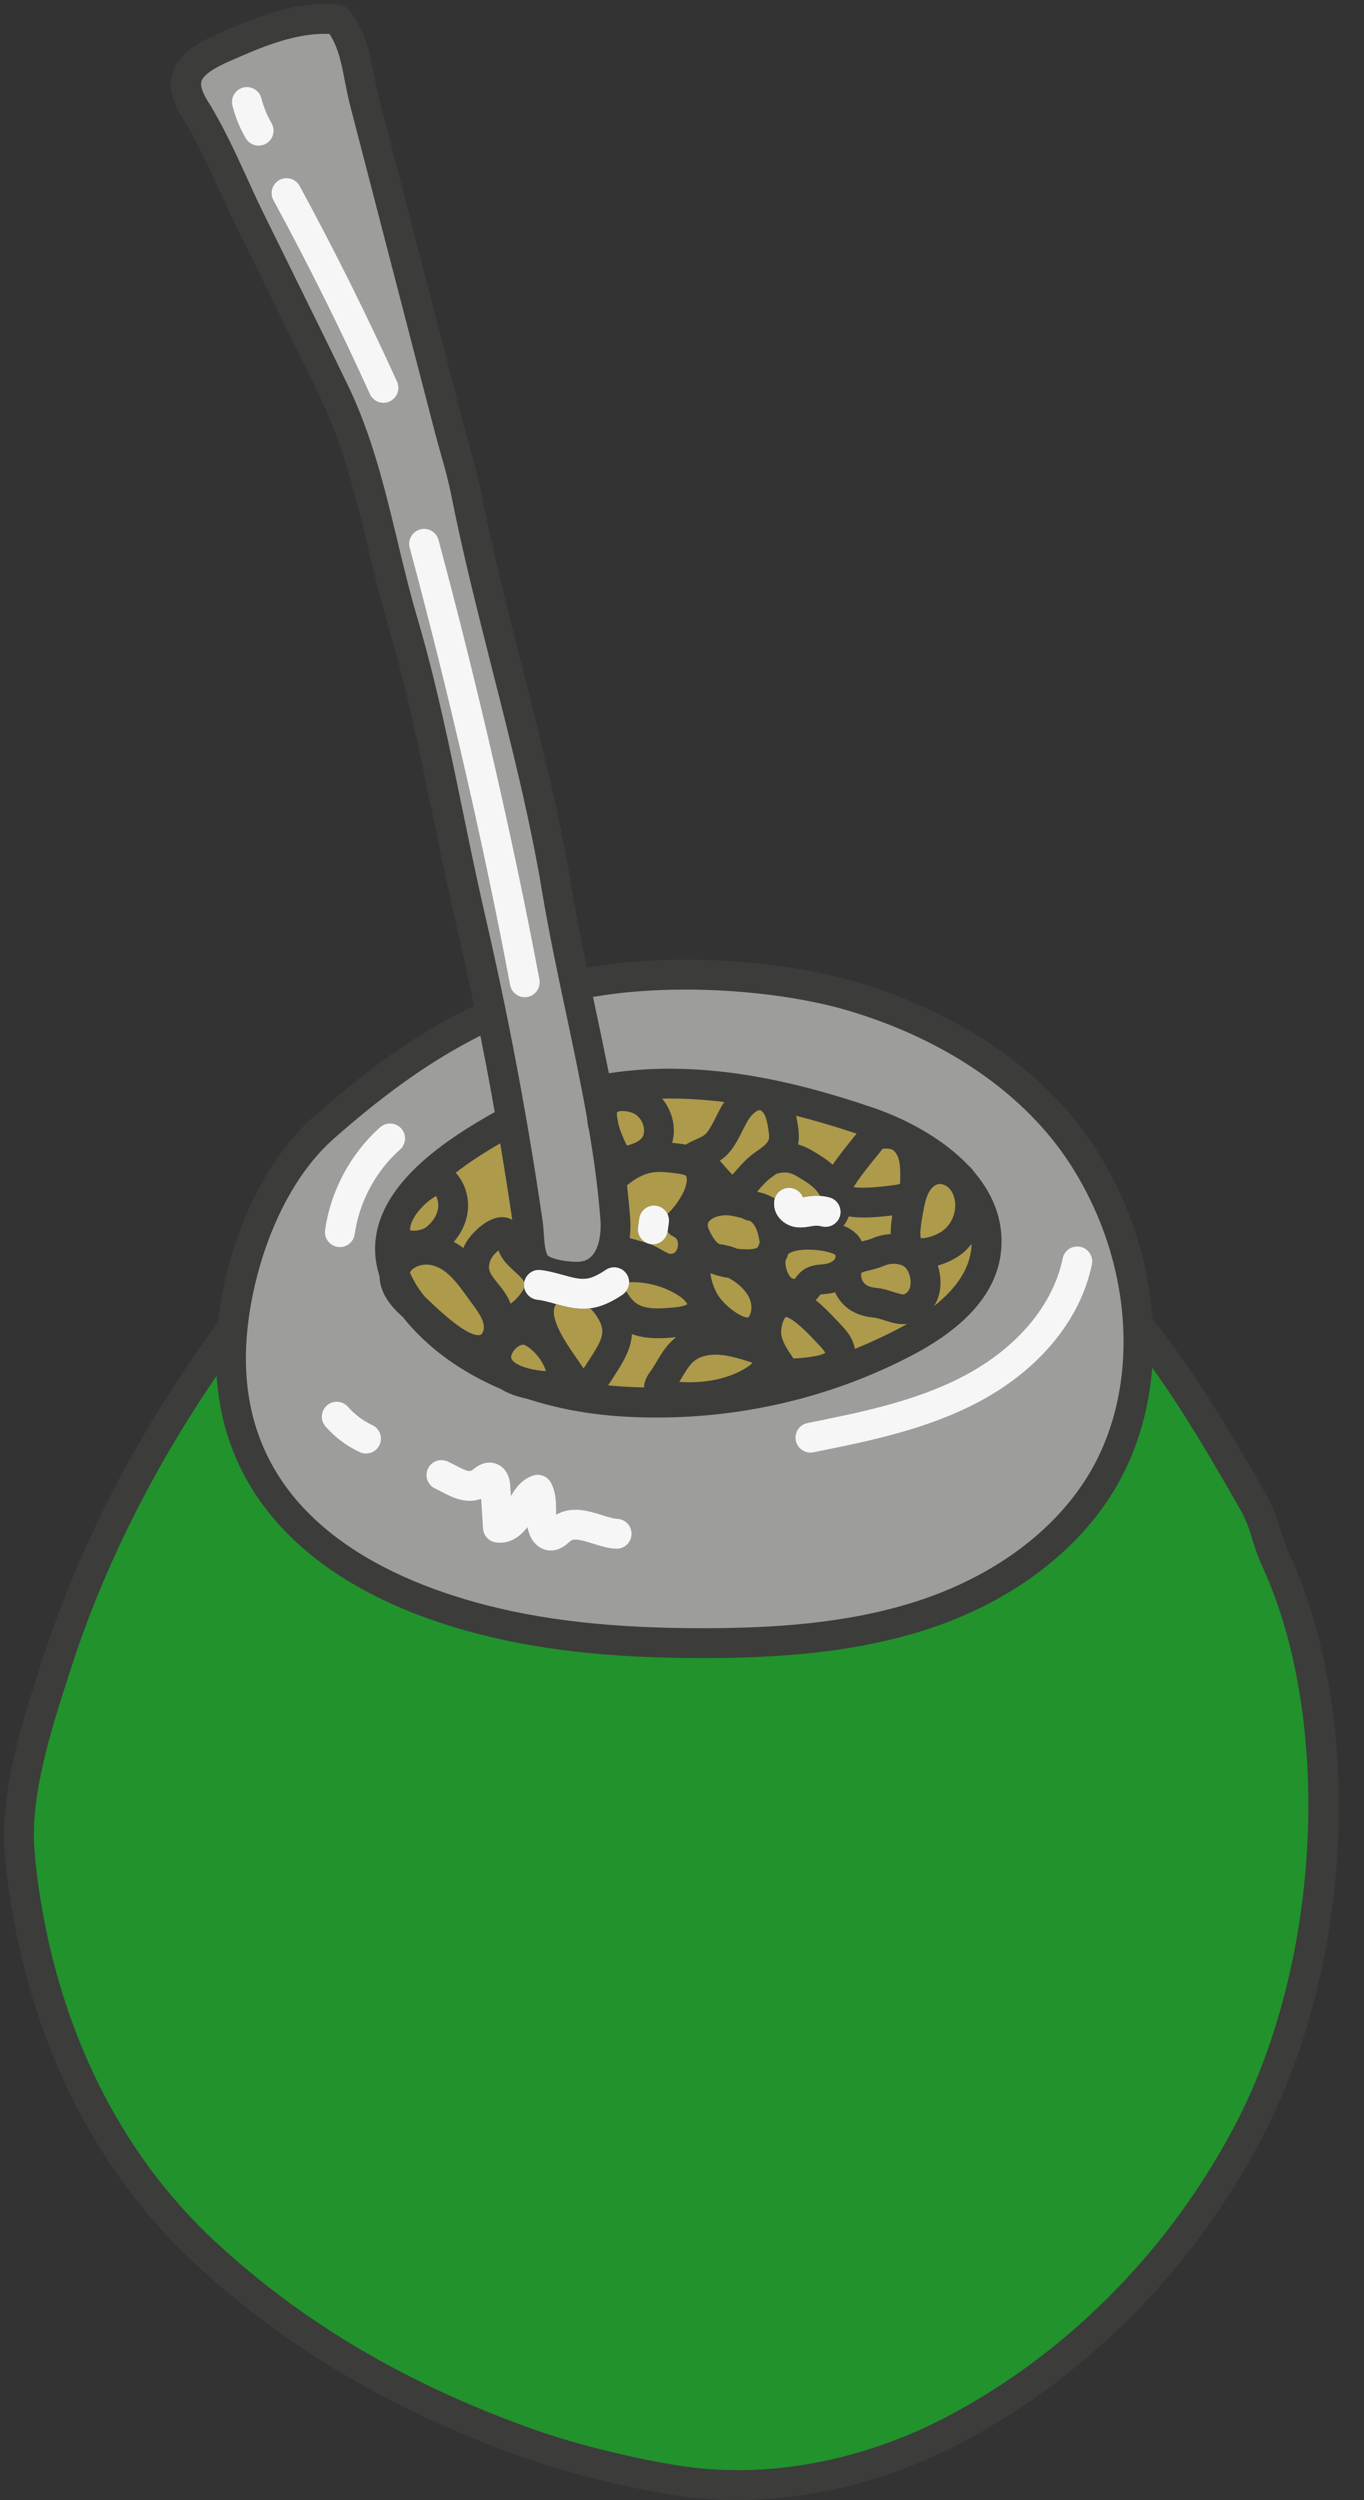
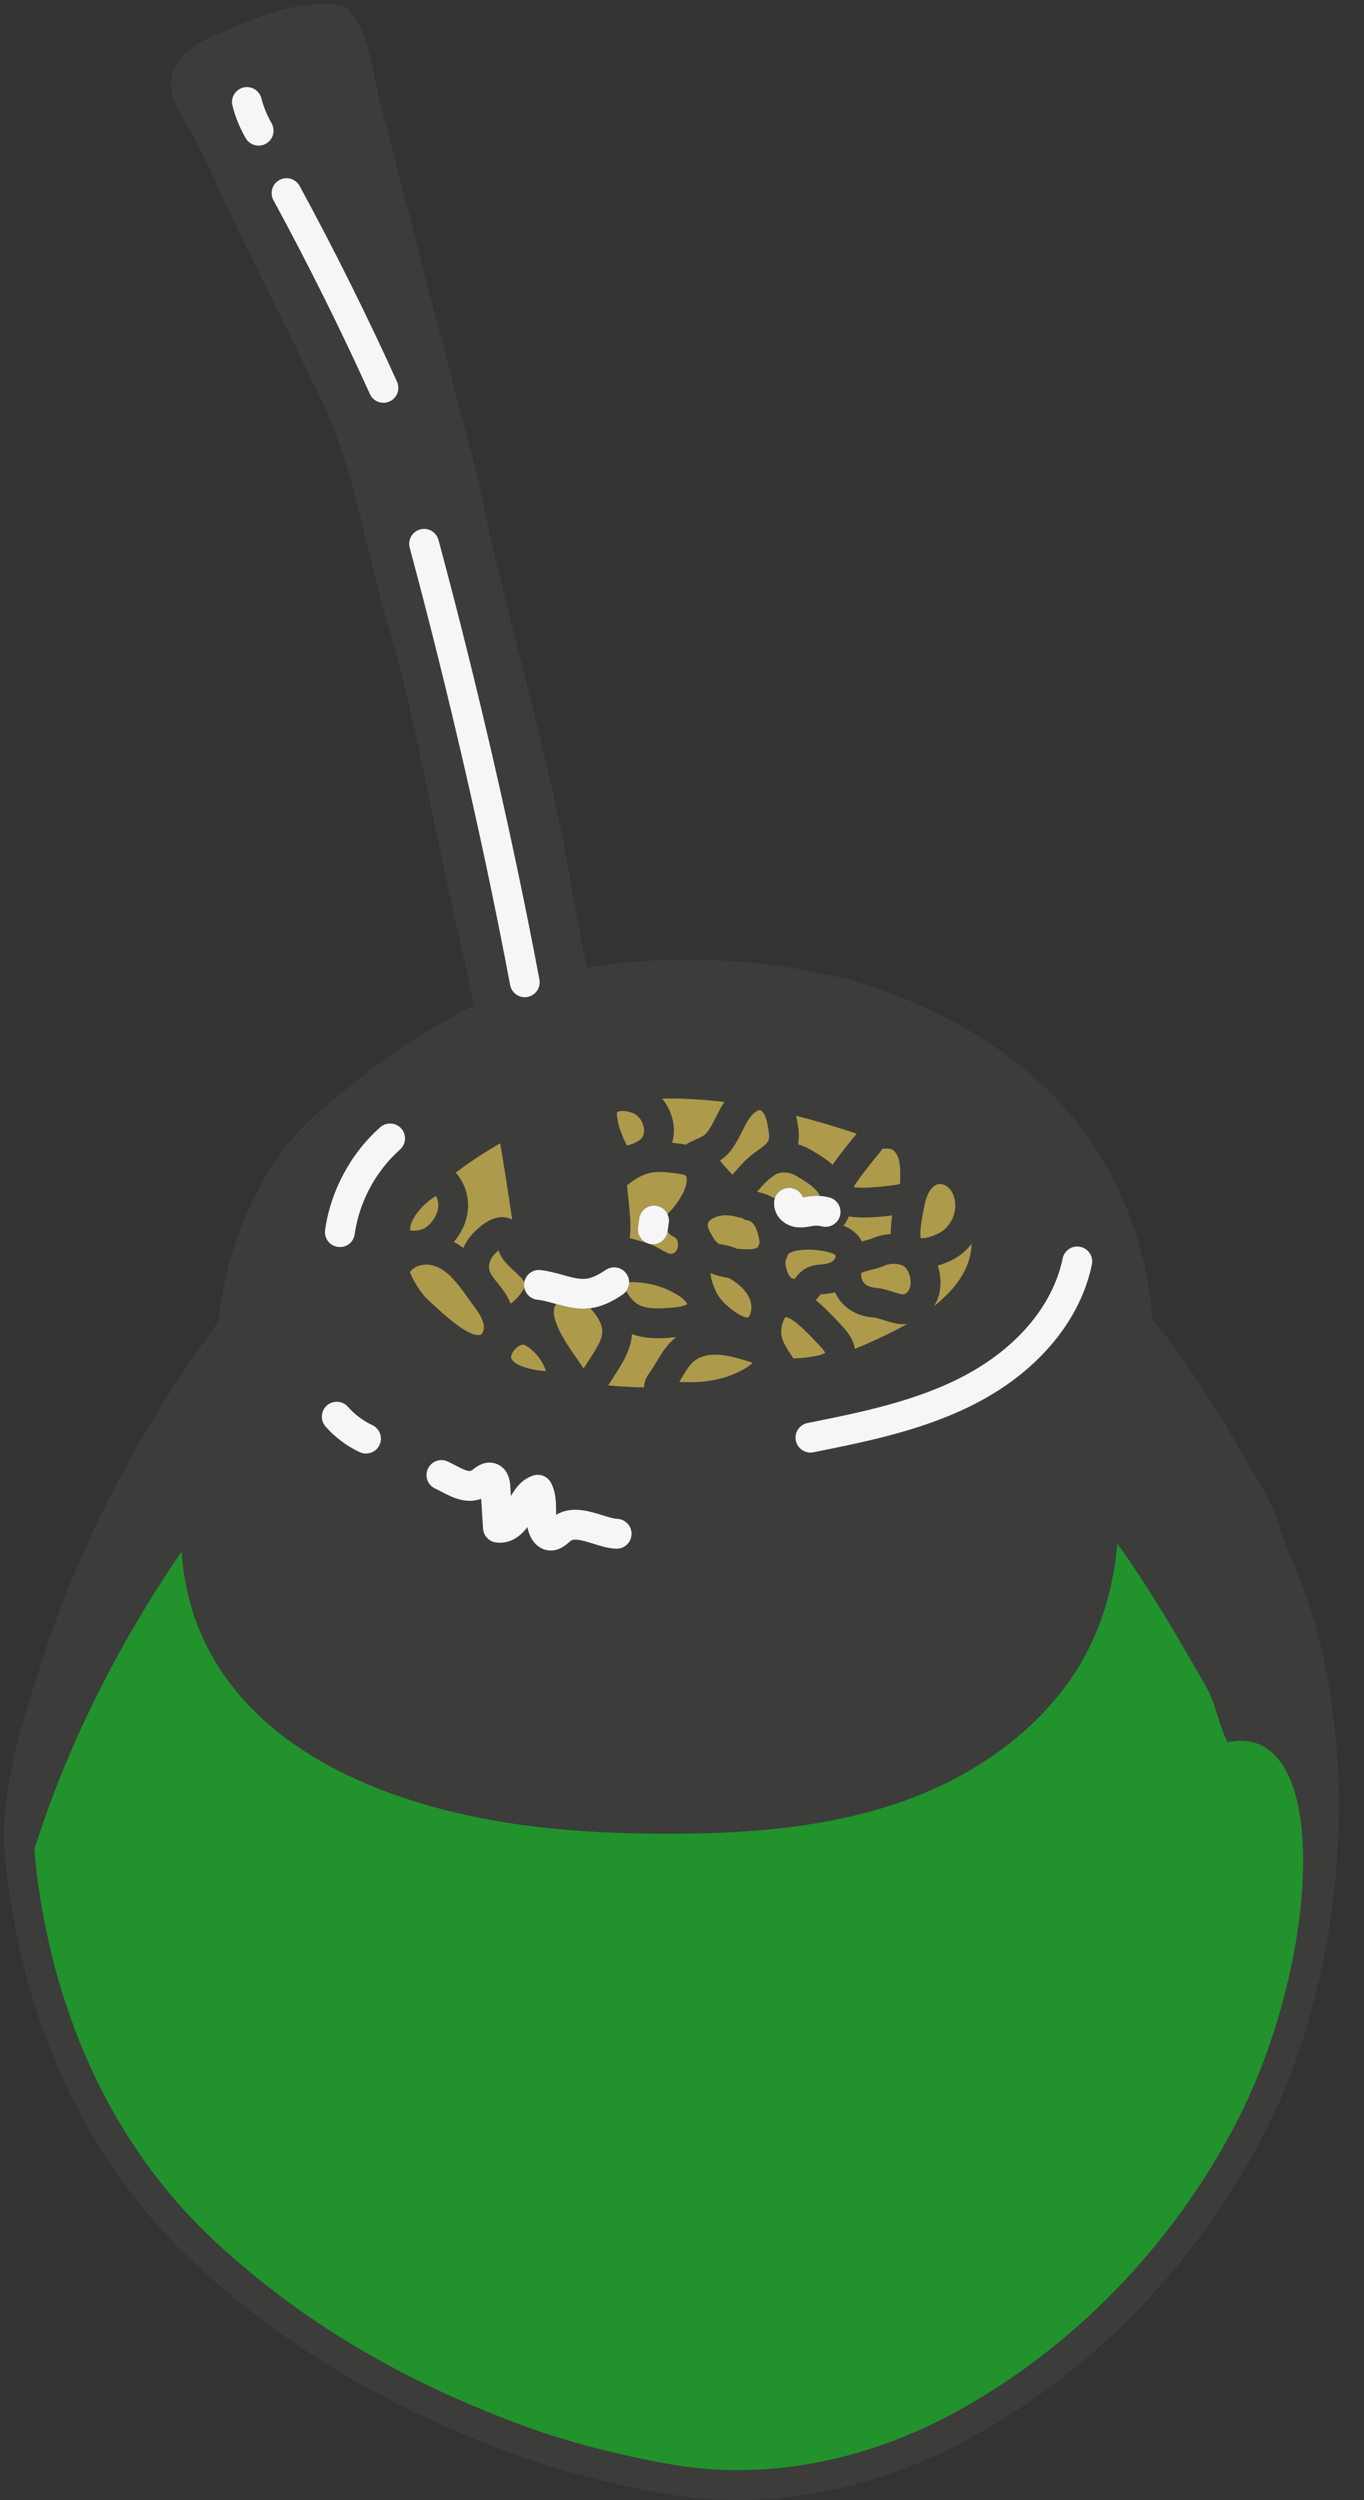
<svg xmlns="http://www.w3.org/2000/svg" fill="#000000" height="500.8" preserveAspectRatio="xMidYMid meet" version="1" viewBox="-0.8 -0.8 273.3 500.8" width="273.3" zoomAndPan="magnify">
  <rect x="-0.8" y="-0.8" width="273.3" height="500.8" fill="#333333" stroke="none" />
  <g id="change1_1">
    <path d="M252.29,427.04c-13.47,26.04-34.71,47.77-59.8,61.16c-14.53,7.76-30.29,11.8-45.5,11.8 c-4.53,0-9-0.36-13.39-1.08c-10.05-1.66-21.04-4.43-29.41-7.4c-26.11-9.28-47.63-21.95-65.79-38.75 C18.42,434.3,5.51,408.61,1.07,378.49c-0.42-2.83-0.74-5.66-0.95-8.43c-0.93-12.15,3.63-26.2,7.28-37.49l0.42-1.3 c0.49-1.52,1.01-3.05,1.54-4.57c0,0,0,0,0,0c0.19-0.54,0.39-1.07,0.58-1.61c0,0,0,0,0,0c0.9-2.5,1.84-4.99,2.84-7.48 c0.29-0.72,0.59-1.45,0.89-2.17c0,0,0,0,0,0c0.32-0.78,0.65-1.55,0.98-2.33c0,0,0,0,0,0c0.19-0.44,0.38-0.88,0.57-1.31 c0.74-1.71,1.51-3.42,2.3-5.12c0.08-0.17,0.16-0.34,0.24-0.52c0,0,0,0,0,0c0.29-0.62,0.58-1.24,0.88-1.85c0,0,0,0,0,0 c0.43-0.91,0.87-1.82,1.32-2.72c0,0,0,0,0,0c0.24-0.49,0.49-0.98,0.74-1.47c0,0,0,0,0,0c0.32-0.64,0.65-1.27,0.97-1.91 c0.31-0.6,0.61-1.19,0.92-1.79c0,0,0-0.01,0-0.01c0,0,0,0,0-0.01c0.84-1.59,1.69-3.17,2.57-4.75c0.18-0.32,0.36-0.64,0.53-0.95 c0.71-1.27,1.44-2.54,2.17-3.8c0.24-0.41,0.48-0.82,0.72-1.22c0.72-1.22,1.45-2.43,2.19-3.64c0.23-0.38,0.46-0.76,0.7-1.14 c1-1.61,2.02-3.22,3.07-4.82c0,0,0,0,0,0c0.56-0.85,1.13-1.7,1.7-2.55c0.35-0.52,0.7-1.05,1.05-1.57c0.87-1.28,1.75-2.55,2.64-3.81 c0,0,0,0,0,0c0.97-1.37,1.95-2.73,2.95-4.08c0,0,0,0,0,0c0.01-0.06,0.02-0.13,0.02-0.19c0,0,0-0.01,0-0.01 c0.1-0.89,0.22-1.79,0.36-2.7c0,0,0,0,0,0c0.05-0.34,0.11-0.68,0.17-1.01c0,0,0,0,0,0c0.31-1.86,0.69-3.74,1.15-5.63 c0.05-0.19,0.09-0.38,0.14-0.57c0,0,0,0,0,0c0.49-1.95,1.05-3.9,1.7-5.85c0.03-0.08,0.05-0.16,0.08-0.24c0,0,0,0,0,0 c0.68-2.01,1.44-4.01,2.29-5.96c0,0,0,0,0,0c0.01-0.02,0.02-0.04,0.03-0.06c1.79-4.09,3.99-8,6.58-11.55 c0.13-0.18,0.27-0.37,0.4-0.55c0,0,0,0,0,0c0.39-0.52,0.79-1.02,1.19-1.52c0,0,0,0,0,0c0.18-0.22,0.36-0.44,0.54-0.67 c0.61-0.73,1.25-1.44,1.9-2.13c0.14-0.15,0.28-0.31,0.42-0.45c0,0,0,0,0,0c0.72-0.74,1.47-1.46,2.24-2.14 c1.08-0.95,2.14-1.87,3.2-2.76c0.06-0.05,0.12-0.1,0.17-0.15c0,0,0,0,0,0c1.82-1.54,3.62-3.01,5.39-4.41 c0.16-0.12,0.31-0.25,0.47-0.37c0,0,0,0,0,0c0.59-0.46,1.18-0.92,1.77-1.37c0.31-0.24,0.62-0.47,0.93-0.71c0,0,0,0,0,0 c1-0.75,1.99-1.47,2.98-2.18c0,0,0,0,0,0c0,0,0.01,0,0.01-0.01c0.54-0.39,1.09-0.77,1.63-1.14c0.43-0.29,0.85-0.58,1.28-0.87 c0,0,0,0,0,0c0.96-0.64,1.91-1.27,2.86-1.87c0,0,0,0,0,0c0,0,0,0,0,0c1.16-0.74,2.32-1.45,3.48-2.13c0,0,0,0,0,0c0,0,0,0,0.01,0 c0.36-0.21,0.72-0.41,1.08-0.62c0.26-0.15,0.51-0.3,0.77-0.44c0,0,0,0,0,0c0.96-0.54,1.93-1.06,2.89-1.56 c0.19-0.1,0.37-0.19,0.56-0.29c0.87-0.45,1.73-0.88,2.6-1.3c-0.58-2.8-1.18-5.6-1.79-8.39c-0.61-2.79-1.24-5.58-1.88-8.35 c-1.61-6.95-3.07-14.07-4.49-20.96c-2.61-12.69-5.31-25.81-9-38.3c-1.51-5.12-2.78-10.38-4-15.47c-2.44-10.16-4.96-20.66-9.53-30.12 c-3.77-7.8-7.67-15.71-11.44-23.36c-1.93-3.9-3.85-7.81-5.77-11.71c-1.11-2.26-2.18-4.61-3.22-6.88c-2.24-4.9-4.57-9.97-7.35-14.42 c-2.1-3.36-2.73-6.29-1.91-8.94c1.2-3.87,5.26-6.11,9.09-7.78C49.8,2.91,58.35-0.83,67.2,0.16c0.81,0.09,1.54,0.5,2.03,1.15 c3.26,4.24,4.11,8.67,4.93,12.96c0.29,1.53,0.6,3.11,1.01,4.71l16.95,65.39c0.38,1.48,0.78,2.89,1.17,4.28 c0.76,2.71,1.55,5.5,2.16,8.57c2.26,11.4,5.28,23.32,8.2,34.85c3.73,14.7,7.58,29.89,10.01,44.56c0.29,1.77,0.61,3.55,0.94,5.33 c0.06,0.35,0.13,0.71,0.2,1.06c0.05,0.25,0.09,0.51,0.14,0.76c0.22,1.15,0.44,2.29,0.67,3.44c0,0,0,0.01,0,0.01 c0.38,1.94,0.78,3.88,1.18,5.81c0,0,0,0,0,0c0,0,0,0,0,0c1.02-0.18,2.05-0.34,3.09-0.49c0.31-0.04,0.63-0.09,0.94-0.13 c0.77-0.1,1.55-0.2,2.33-0.28c0.32-0.04,0.63-0.07,0.95-0.1c1.06-0.11,2.12-0.2,3.19-0.28c0.04,0,0.08,0,0.13-0.01 c1.03-0.07,2.07-0.13,3.11-0.18c0.34-0.02,0.69-0.03,1.03-0.04c0.78-0.03,1.56-0.05,2.34-0.07c0.34-0.01,0.68-0.01,1.02-0.02 c1.07-0.01,2.14-0.02,3.21,0c0.03,0,0.06,0,0.09,0c0,0,0,0,0,0c0.01,0,0.02,0,0.03,0c2.9,0.04,5.78,0.17,8.61,0.38 c0.65,0.05,1.3,0.09,1.94,0.15c0,0,0,0,0,0c0.09,0.01,0.19,0.02,0.28,0.03c0,0,0,0,0,0c0,0,0,0,0.01,0c2.19,0.2,4.35,0.44,6.44,0.73 c0.01,0,0.02,0,0.02,0c0,0,0,0,0,0c0.12,0.02,0.24,0.03,0.36,0.05c0,0,0,0,0,0c0.32,0.04,0.63,0.1,0.94,0.14 c3.01,0.45,5.9,0.98,8.6,1.59c0,0,0,0,0,0c0.86,0.2,1.7,0.4,2.51,0.61c0,0,0,0,0,0c1,0.26,1.98,0.52,2.91,0.8 c21.09,6.27,38.1,18.14,47.9,33.43c0.43,0.67,0.84,1.34,1.25,2.02c0,0,0,0,0,0c0.15,0.25,0.29,0.51,0.44,0.77 c0,0.01,0.01,0.01,0.01,0.02c0.24,0.42,0.49,0.84,0.72,1.26c0,0,0,0,0,0c0.18,0.33,0.36,0.67,0.54,1.01c0,0,0,0,0,0.01 c0.19,0.35,0.38,0.7,0.56,1.05c0,0,0,0,0,0c0.2,0.39,0.39,0.78,0.58,1.17c0,0,0,0,0,0c0.15,0.3,0.3,0.61,0.45,0.91c0,0,0,0,0,0 c0.11,0.22,0.2,0.45,0.31,0.67c0.26,0.57,0.52,1.14,0.76,1.71c0.16,0.38,0.32,0.76,0.48,1.14c0,0,0,0,0,0 c0.18,0.44,0.36,0.89,0.53,1.34c0.11,0.3,0.23,0.59,0.34,0.89c0,0,0,0,0,0c0.07,0.2,0.15,0.4,0.22,0.6c0,0,0,0,0,0 c0.2,0.54,0.38,1.09,0.57,1.63c0,0,0,0,0,0c0.06,0.17,0.12,0.34,0.17,0.51c0,0,0,0,0,0c0.19,0.58,0.37,1.15,0.54,1.73c0,0,0,0,0,0 c0.15,0.51,0.3,1.02,0.44,1.54c0.06,0.23,0.13,0.47,0.2,0.7c0,0,0,0,0,0c0.98,3.7,1.66,7.44,2.04,11.17c0,0,0,0,0,0 c0.07,0.73,0.13,1.45,0.18,2.18l0,0c1.1,1.37,2.18,2.75,3.23,4.15c0,0,0,0,0,0c0,0,0,0,0,0c0,0,0,0,0,0 c1.05,1.4,2.07,2.82,3.07,4.25c0.67,0.96,1.32,1.93,1.97,2.9c0.32,0.48,0.65,0.95,0.97,1.43c0.85,1.29,1.68,2.59,2.51,3.89 c0.1,0.16,0.21,0.33,0.32,0.49c0.95,1.52,1.89,3.04,2.81,4.57c0,0,0,0,0,0c0.86,1.43,1.72,2.86,2.56,4.29c0,0,0,0,0,0 c0.46,0.79,0.92,1.57,1.37,2.36c0.42,0.73,0.85,1.45,1.27,2.18c0,0,0,0,0,0c0.87,1.51,1.74,3.01,2.6,4.51 c1.6,2.79,2.3,5.03,2.98,7.19c0.5,1.59,0.97,3.08,1.81,4.91C272.53,343.2,270.31,392.2,252.29,427.04z" fill="#3c3c3b" />
  </g>
  <g id="change2_1">
-     <path d="M246.98,424.29c-12.92,24.98-33.27,45.8-57.3,58.63c-17.71,9.45-37.28,13.04-55.09,10.09 c-9.58-1.58-20.45-4.31-28.38-7.13c-25.33-9-46.18-21.27-63.74-37.5c-18.97-17.54-31.24-42.01-35.48-70.77 c-0.4-2.69-0.7-5.38-0.9-8.01c-0.84-10.98,3.51-24.4,7.01-35.19l0.42-1.3c6.41-19.83,16.36-39.73,29.09-58.33 c1.53,24.41,19.15,42.45,50.14,51.11c13.3,3.72,28.26,5.45,47,5.45c0.43,0,0.87,0,1.31,0c12.64-0.05,29.15-0.79,44.7-6.02 c16-5.38,28.94-15.05,36.45-27.22c4.54-7.36,7.14-15.92,7.86-24.91c6.5,9,12.09,18.73,17.55,28.22c1.28,2.22,1.83,3.98,2.46,6.01 c0.51,1.61,1.08,3.44,2.07,5.61C266.17,343.65,263.95,391.49,246.98,424.29z" fill="#21922c" />
+     <path d="M246.98,424.29c-12.92,24.98-33.27,45.8-57.3,58.63c-17.71,9.45-37.28,13.04-55.09,10.09 c-9.58-1.58-20.45-4.31-28.38-7.13c-25.33-9-46.18-21.27-63.74-37.5c-18.97-17.54-31.24-42.01-35.48-70.77 c-0.4-2.69-0.7-5.38-0.9-8.01l0.42-1.3c6.41-19.83,16.36-39.73,29.09-58.33 c1.53,24.41,19.15,42.45,50.14,51.11c13.3,3.72,28.26,5.45,47,5.45c0.43,0,0.87,0,1.31,0c12.64-0.05,29.15-0.79,44.7-6.02 c16-5.38,28.94-15.05,36.45-27.22c4.54-7.36,7.14-15.92,7.86-24.91c6.5,9,12.09,18.73,17.55,28.22c1.28,2.22,1.83,3.98,2.46,6.01 c0.51,1.61,1.08,3.44,2.07,5.61C266.17,343.65,263.95,391.49,246.98,424.29z" fill="#21922c" />
  </g>
  <g id="change3_1">
-     <path d="M155.18,242.96c-0.63-0.85-0.92-1.86-0.86-2.88c0.01-0.13,0-0.26,0.02-0.39c0.02-0.15,0.07-0.29,0.11-0.43 c0.42-1.39,1.8-2.31,3.29-2.08c1.09,0.16,1.96,0.9,2.34,1.86c0.16-0.02,0.34-0.05,0.49-0.08c0.36-0.06,0.71-0.12,1.07-0.16 c0.61-0.07,1.23-0.08,1.84-0.04c0.64,0.04,1.27,0.15,1.9,0.31c1.6,0.42,2.55,2.06,2.13,3.65c-0.16,0.6-0.49,1.11-0.93,1.49 c-0.72,0.63-1.73,0.9-2.73,0.64c-0.5-0.13-1.03-0.17-1.54-0.11c-0.24,0.03-0.47,0.07-0.71,0.11c-0.57,0.1-1.24,0.22-1.99,0.22 c-0.3,0-0.62-0.02-0.95-0.07c-0.69-0.1-1.36-0.34-1.96-0.7C156.11,243.96,155.58,243.5,155.18,242.96z M116.83,255.33 c-1.44,0.22-3.05-0.23-4.91-0.75c-0.77-0.21-1.55-0.43-2.36-0.61c-0.67-0.15-1.35-0.28-2.07-0.35c-1.57-0.18-2.95,0.9-3.24,2.42 c-0.02,0.08-0.04,0.16-0.05,0.24c-0.03,0.3,0,0.6,0.05,0.88c0.1,0.52,0.33,0.99,0.67,1.38c0.48,0.55,1.16,0.94,1.94,1.02 c1.08,0.11,2.23,0.43,3.45,0.77c0.11,0.03,0.23,0.06,0.34,0.09c1.65,0.46,3.46,0.93,5.4,0.93c0.46,0,0.93-0.03,1.4-0.09 c0.09-0.01,0.18-0.02,0.27-0.03c2.16-0.33,4.02-1.3,5.59-2.29c0.21-0.13,0.41-0.26,0.6-0.39c0.3-0.2,0.54-0.45,0.74-0.72 c0.38-0.52,0.59-1.14,0.59-1.78c0-0.57-0.16-1.14-0.5-1.64c-0.91-1.38-2.77-1.75-4.14-0.84c-0.59,0.39-1.23,0.79-1.9,1.12 C118.1,254.99,117.46,255.23,116.83,255.33z M129.26,248.35c0.11,0.03,0.22,0.07,0.34,0.08c0.14,0.02,0.28,0.03,0.41,0.03 c1.45,0,2.71-1.05,2.94-2.51c0-0.02,0.01-0.04,0.02-0.07l0.25-1.78c0.08-0.59-0.02-1.17-0.26-1.67c-0.42-0.89-1.25-1.55-2.29-1.7 c-1.64-0.23-3.14,0.92-3.37,2.55l-0.25,1.78c-0.19,1.36,0.58,2.62,1.78,3.14C128.96,248.26,129.11,248.31,129.26,248.35z M51.7,41.31c1.91,3.9,3.84,7.8,5.76,11.7c3.78,7.66,7.68,15.58,11.46,23.4c4.85,10.04,7.44,20.86,9.96,31.33 c1.21,5.02,2.45,10.21,3.92,15.17c3.76,12.73,6.49,25.98,9.13,38.79c1.41,6.85,2.87,13.94,4.46,20.82c2.67,11.55,5.11,23.32,7.23,35 c1.06,5.83,2.07,11.76,2.99,17.62c0.45,2.88,0.89,5.77,1.31,8.65c0.12,0.82,0.18,1.7,0.24,2.55c0.11,1.59,0.23,3.4,0.74,4.31 c0.64,0.75,4.41,1.51,6.58,1.27c2.05-0.22,3.35-1.83,3.87-4.78c0,0,0,0,0,0c0.19-1.11,0.25-2.34,0.16-3.55 c-0.45-5.98-1.27-11.96-2.27-17.92c-0.23-0.89-0.37-1.73-0.42-2.5c-1.26-7.12-2.76-14.19-4.23-21.14 c-1.7-7.98-3.45-16.23-4.81-24.44c-2.39-14.42-6.21-29.49-9.9-44.07c-2.94-11.6-5.98-23.6-8.27-35.16 c-0.56-2.83-1.28-5.39-2.05-8.11c-0.4-1.43-0.81-2.88-1.21-4.4L69.39,20.48c-0.46-1.78-0.78-3.46-1.1-5.08 c-0.67-3.5-1.26-6.57-3.07-9.4c-0.34-0.02-0.69-0.02-1.03-0.02c-6.5,0-13.02,2.86-18.85,5.41c-1.29,0.57-5.22,2.29-5.77,4.07 c-0.34,1.1,0.5,2.79,1.27,4.01c2.99,4.78,5.39,10.03,7.72,15.1C49.57,36.81,50.63,39.12,51.7,41.31z M213.74,232.57 c-9.02-14.08-24.85-25.06-44.57-30.92c-8.76-2.6-20.73-4.22-32.64-4.22c-6.35,0-12.68,0.46-18.51,1.47c0.13,0.63,0.27,1.27,0.4,1.9 c0.94,4.42,1.88,8.89,2.78,13.39c19.53-3.02,38.68,2.05,52.9,6.89c5.09,1.73,10.11,4.29,14.12,7.22c1.87,1.37,3.52,2.81,4.95,4.3 c0.01,0.01,0.02,0.02,0.03,0.03c0.5,0.44,0.94,0.95,1.33,1.49c4.08,4.88,5.88,10.32,5.21,16.04c-0.93,7.94-6.93,14.86-17.84,20.56 c-15.68,8.19-33.22,12.44-51.12,12.44c-2.33,0-4.67-0.07-7.01-0.22c-6.8-0.42-13.19-1.65-19.03-3.56c-1.72-0.35-3.59-0.95-5.2-1.94 c-8.05-3.43-14.77-8.32-19.64-14.42c0,0,0,0-0.01,0c-1.24-1.13-2.64-2.5-3.6-4.31c-0.68-1.28-1.02-2.59-1.05-3.87 c-0.99-3.06-1.15-6.15-0.47-9.22c2.37-10.62,14.37-18.47,23.19-23.44c0.12-0.07,0.25-0.13,0.37-0.2c-0.2-1.13-0.39-2.26-0.6-3.39 c-0.72-3.97-1.49-7.94-2.28-11.92c-9.57,4.8-18.87,11.36-29.35,20.61c-11.67,10.28-17.31,29.39-17.62,42.79 c-0.7,30.59,24.55,44.11,45.86,50.06c13.06,3.65,27.89,5.3,46.68,5.23c12.19-0.05,28.08-0.75,42.82-5.71 c14.68-4.94,26.49-13.71,33.27-24.69C227.85,277.54,226.49,252.47,213.74,232.57z" fill="#9d9d9c" />
-   </g>
+     </g>
  <g id="change4_1">
    <path d="M131.05,267.27c1.33,0,2.58-0.11,3.65-0.22c-0.03,0.03-0.07,0.05-0.1,0.07c-1.44,1.14-2.42,2.55-3.19,3.78v0 c-0.24,0.38-0.47,0.77-0.7,1.16c-0.44,0.73-0.85,1.41-1.28,2c-0.39,0.54-1.16,1.61-1.19,3.07c-1.37-0.03-2.73-0.08-4.1-0.17 c-1.05-0.06-2.08-0.15-3.11-0.26c0.18-0.24,0.36-0.48,0.54-0.77c0.25-0.4,0.51-0.8,0.75-1.18c1.59-2.47,3.31-5.15,3.5-8.3 C127.55,267.08,129.36,267.27,131.05,267.27z M117.46,261.27c-0.47,0.06-0.94,0.09-1.4,0.09c-1.94,0-3.74-0.47-5.4-0.93 c-0.65,0.82-0.77,2.09,0.26,4.52c0.96,2.25,2.62,4.63,3.96,6.55c0.46,0.66,0.88,1.27,1.24,1.81c0.12-0.15,0.25-0.33,0.39-0.55 c0.26-0.42,0.53-0.83,0.79-1.23c2.66-4.12,3.41-5.57,1.57-8.5C118.5,262.44,118.01,261.83,117.46,261.27z M159.11,228.45 c0.88,0.25,1.75,0.61,2.59,1.1c1.36,0.8,2.93,1.72,4.34,2.97c0.99-1.45,2.3-3.14,3.93-5.15c0.32-0.39,0.62-0.77,0.87-1.08 c-3.74-1.25-7.81-2.49-12.13-3.58c0.15,0.66,0.26,1.29,0.35,1.87C159.32,226.09,159.31,227.36,159.11,228.45z M93.75,260.28 c-0.28-0.38-0.55-0.76-0.83-1.14c-2.24-3.1-4.35-6.02-7.53-6.56c-0.24-0.04-0.49-0.06-0.74-0.06c-0.28,0-0.56,0.02-0.84,0.07h0 c-1.14,0.2-2.13,0.8-2.47,1.5c0.5,1.2,1.17,2.42,2.05,3.65c0.3,0.42,0.62,0.82,0.94,1.22c0.29,0.27,0.59,0.56,0.93,0.88 c1.95,1.86,7.87,7.5,10.25,6.74c0.35-0.12,0.77-1.04,0.62-1.95C95.89,263.19,94.76,261.64,93.75,260.28z M124.82,228.69 c1.73-0.47,2.8-1.09,3.18-1.84c0.14-0.26,0.22-0.61,0.24-1.01c0.07-1.3-0.61-2.65-1.68-3.38c0,0,0,0,0,0 c-0.57-0.39-1.67-0.71-2.61-0.71c-0.23,0-0.46,0.02-0.66,0.06c-0.29,0.06-0.42,0.15-0.44,0.18c0,0-0.07,0.18-0.05,0.62 c0.1,0.57,0.19,1.15,0.29,1.73C123.35,225.36,123.86,226.77,124.82,228.69z M134.21,226.14c-0.04,0.69-0.15,1.35-0.33,1.98 c0.55,0.06,1.08,0.13,1.58,0.19c0.36,0.05,0.77,0.1,1.21,0.18c0.17-0.14,0.35-0.27,0.55-0.37c0.49-0.25,0.97-0.47,1.44-0.68 c1.16-0.51,1.74-0.79,2.24-1.44c0.64-0.84,1.17-1.88,1.72-2.98c0.39-0.78,0.8-1.59,1.28-2.4c0.14-0.23,0.28-0.45,0.43-0.67 c-3.58-0.44-7.23-0.7-10.94-0.7c-0.51,0-1.01,0.01-1.52,0.02C133.45,221.18,134.33,223.67,134.21,226.14z M90.13,247.97 c0.68,0.36,1.31,0.78,1.9,1.23c0.39-0.89,0.9-1.73,1.55-2.49c0.87-1.01,3.94-4.27,7.08-3.6c0.45,0.09,0.82,0.25,1.17,0.42 c-0.37-2.49-0.74-4.98-1.13-7.46c-0.41-2.61-0.84-5.23-1.28-7.84c-2.3,1.33-5.66,3.36-8.92,5.89c2,2.16,2.89,5.39,2.31,8.44 C92.44,244.51,91.5,246.38,90.13,247.97z M149.5,243.79c-0.01-0.01-0.03-0.02-0.05-0.02c-0.31-0.06-0.66-0.14-1.05-0.29 c-0.19-0.07-0.37-0.18-0.55-0.28c-0.14-0.04-0.28-0.07-0.42-0.1c-1.01-0.25-1.84-0.44-2.59-0.46c-0.06,0-0.11,0-0.17,0 c-1.74,0-3.06,0.67-3.49,1.35c-0.1,0.16-0.41,0.66,0.2,1.83c0.46,0.89,0.92,1.74,1.47,2.24c0.14,0.13,0.29,0.24,0.46,0.35 c0.84,0.12,1.73,0.28,2.63,0.58c0.31,0.1,0.62,0.22,0.93,0.36c0.28,0.03,0.56,0.05,0.84,0.07c1.02,0.06,2.08,0.1,2.88-0.15 c0.19-0.06,0.34-0.14,0.46-0.23c0.1-0.3,0.22-0.59,0.36-0.86c-0.01-0.12-0.03-0.25-0.05-0.42 C151.2,246.6,150.74,244.56,149.5,243.79z M180.09,264.46c-0.88-0.01-1.64-0.19-2.29-0.36c-0.51-0.13-1.01-0.29-1.5-0.45 c-0.73-0.23-1.42-0.45-2-0.51c-1.39-0.14-3.21-0.45-4.97-1.67c-1.23-0.85-2.2-2.04-2.81-3.4c-0.47,0.13-0.96,0.23-1.46,0.29 c-0.23,0.03-0.46,0.05-0.7,0.07c-0.25,0.02-0.6,0.05-0.79,0.09c-0.04,0.06-0.1,0.13-0.15,0.21c-0.2,0.26-0.45,0.58-0.79,0.91 c1.57,1.26,3.11,2.84,4.66,4.5l0.61,0.66c0.63,0.66,2.23,2.36,2.59,4.61c2.94-1.2,5.83-2.53,8.64-4c0.64-0.33,1.25-0.67,1.84-1.01 c-0.26,0.03-0.53,0.06-0.79,0.06C180.15,264.46,180.12,264.46,180.09,264.46z M179.96,252.67c-1.13-0.44-2.46-0.41-3.57,0.07 c-1.01,0.44-2,0.68-2.88,0.9c-0.58,0.14-1.43,0.35-1.74,0.53c-0.02,0.1-0.04,0.32-0.01,0.73c0.06,0.65,0.44,1.3,0.97,1.67 c0.5,0.35,1.12,0.53,2.13,0.63c1.22,0.12,2.29,0.46,3.24,0.77c0.39,0.12,0.78,0.25,1.18,0.36c0.22,0.06,0.64,0.17,0.87,0.17 c0,0,0,0,0.01,0c0.48,0,1.2-0.65,1.39-1.48C181.96,255.32,181.15,253.13,179.96,252.67z M192.18,250.15c-1.19,1-3.05,2-5.07,2.57 c0.6,1.87,0.69,3.89,0.28,5.65c-0.21,0.89-0.57,1.72-1.04,2.46c4.48-3.53,6.98-7.34,7.45-11.38c0.04-0.37,0.06-0.73,0.07-1.09 C193.37,249.01,192.81,249.62,192.18,250.15z M169.27,242.87c-0.25,0.66-0.6,1.29-1.06,1.87c1,0.4,2.11,1.01,2.99,2.07 c0.27,0.33,0.49,0.69,0.69,1.07c0.06-0.02,0.13-0.03,0.2-0.05c0.71-0.18,1.39-0.34,1.94-0.58c0,0,0,0,0,0 c1.15-0.5,2.39-0.77,3.64-0.84c-0.02-1.27,0.12-2.57,0.31-3.74c-1.96,0.24-3.89,0.42-5.68,0.42 C171.21,243.09,170.21,243.02,169.27,242.87z M149.13,263.11c0.01-0.01,0.02-0.02,0.02-0.03c0.7-0.87,0.81-2.39,0.26-3.7 c-0.72-1.73-2.31-3.02-3.53-3.79c-0.26-0.16-0.49-0.29-0.72-0.41c-1.21-0.17-2.43-0.46-3.59-0.95c0,0-0.01,0-0.01,0 c0.04,1.01,0.61,2.94,1.43,4.31C144.4,260.87,147.97,263.33,149.13,263.11z M134.98,249.08c0.04-0.17,0.38-1.63-0.85-2.18 c-0.48-0.21-0.88-0.55-1.18-0.97c-0.24,1.46-1.49,2.51-2.94,2.51c-0.14,0-0.27-0.01-0.41-0.03c-0.12-0.02-0.23-0.05-0.34-0.08 c0.84,0.3,1.61,0.73,2.36,1.16c0.55,0.31,1.48,0.84,1.82,0.87C134.48,250.47,134.85,249.6,134.98,249.08z M125.25,256.05 c0,0.64-0.21,1.26-0.59,1.78c0.13,0.21,0.26,0.42,0.42,0.67c0.52,0.79,1.03,1.35,1.55,1.73c1.79,1.31,4.65,1.16,7.67,0.87 c1.8-0.17,2.42-0.51,2.6-0.64c-0.11-0.3-0.6-0.97-1.55-1.6c-2.9-1.93-6.49-2.93-10.06-2.81 C125.28,256.05,125.27,256.05,125.25,256.05z M177.46,236.71l0.56-0.07c0.86-0.1,1.28-0.21,1.49-0.3c0.02-0.04,0.03-0.08,0.05-0.12 c0.01-0.19,0.01-0.46,0.01-0.62c0.03-1.51,0.05-3.06-0.33-4.31c-0.28-0.93-0.86-1.68-1.44-1.88c-0.41-0.14-1.07-0.13-1.74-0.12 c-0.34,0.46-0.84,1.08-1.46,1.84c-1,1.23-3.32,4.09-4.37,5.87C171.31,237.18,173.4,237.22,177.46,236.71z M145.94,234.51 c0.24-0.26,0.47-0.53,0.72-0.81c1.03-1.17,2.19-2.49,3.69-3.55c2.98-2.1,3.2-2.32,2.82-4.61c-0.17-1.07-0.36-2.17-0.75-2.98 c-0.27-0.55-0.66-0.9-0.9-0.96c-0.53-0.12-1.65,0.69-2.49,2.1c-0.37,0.62-0.71,1.3-1.07,2.01c-0.66,1.31-1.33,2.66-2.32,3.95 c-0.69,0.9-1.45,1.55-2.21,2.04C144.21,232.61,145.2,233.73,145.94,234.51z M165.37,250.08c-1.31-0.37-2.84-0.56-4.26-0.56 c-1.69,0-3.21,0.28-3.98,0.89c-0.14,0.45-0.32,0.89-0.55,1.3c-0.02,0.32-0.01,0.69,0.06,1.12c0.23,1.33,0.84,2.18,1.17,2.4 c0,0,0,0,0,0c0.23,0.16,0.57,0.17,0.67,0.12c0.05-0.06,0.13-0.17,0.21-0.28c0.3-0.38,0.7-0.91,1.32-1.37 c1.34-1.01,2.79-1.13,3.86-1.22c0.17-0.01,0.34-0.03,0.5-0.05c0.91-0.11,1.7-0.48,2.06-0.98c0.22-0.31,0.22-0.73,0.16-0.83 C166.55,250.57,166.33,250.35,165.37,250.08z M190.55,239.85c-0.16-1.14-0.64-2.16-1.34-2.78c-0.62-0.55-1.47-0.81-2.12-0.64 c-0.59,0.15-1.21,0.69-1.66,1.42c-0.47,0.78-0.81,1.78-1.09,3.26c0,0,0,0,0,0l-0.1,0.51c-0.68,3.41-0.7,4.93-0.55,5.6 c1.01,0.14,3.37-0.59,4.65-1.67C189.97,244.2,190.83,241.96,190.55,239.85z M157.74,237.19c1.09,0.16,1.96,0.9,2.34,1.86 c0.16-0.02,0.34-0.05,0.49-0.08c0.36-0.06,0.71-0.12,1.07-0.16c0.61-0.07,1.23-0.08,1.84-0.04c-0.08-0.18-0.16-0.35-0.27-0.51 c-0.96-1.46-2.78-2.52-4.54-3.55c-1.24-0.73-2.56-0.83-3.94-0.35c-0.31,0.22-0.62,0.45-0.94,0.67c-0.92,0.65-1.76,1.6-2.65,2.61 c-0.07,0.08-0.15,0.17-0.23,0.25c0.12,0.04,0.24,0.09,0.36,0.14c0.05,0.01,0.11,0.02,0.16,0.03c1.17,0.26,2.14,0.74,3.01,1.2 C154.88,237.88,156.25,236.96,157.74,237.19z M162.91,268.22c-1.37-1.47-4.57-4.91-6.28-5.21c-0.43,0.37-1,1.98-0.9,3.34 c0.11,1.5,1.22,3.15,2.2,4.6c0.06,0.08,0.17,0.25,0.27,0.39c0.04,0,0.08,0,0.12-0.01c1.49-0.07,2.99-0.24,4.45-0.52 c1.06-0.2,1.56-0.47,1.77-0.61c-0.09-0.2-0.33-0.61-0.98-1.29L162.91,268.22z M142.98,270.57c-1.9-0.07-3.56,0.36-4.66,1.24 c-0.73,0.58-1.35,1.48-1.85,2.28c-0.22,0.35-0.43,0.7-0.64,1.05c-0.17,0.29-0.35,0.58-0.53,0.88c5.39,0.39,10.39-0.74,13.9-3.15 c0.35-0.24,0.6-0.47,0.78-0.66c-0.2-0.08-0.48-0.19-0.87-0.31C146.92,271.22,144.94,270.65,142.98,270.57z M84.7,244.95 c1.18-0.96,2-2.24,2.24-3.51c0.18-0.93,0.03-1.91-0.38-2.66c-2.47,1.41-5.15,4.45-5.2,6.7c0,0.06,0,0.1,0,0.14 C81.9,245.88,83.73,245.72,84.7,244.95z M125.46,243.14c0.1,1.36,0.07,2.75-0.09,4.07c0.37,0.11,0.75,0.21,1.14,0.32 c0.75,0.2,1.52,0.42,2.32,0.68c-1.2-0.52-1.96-1.78-1.78-3.14l0.25-1.78c0.23-1.64,1.73-2.79,3.37-2.55 c1.04,0.14,1.88,0.81,2.29,1.7c0.09-0.12,0.17-0.24,0.27-0.35c1.23-1.24,2.23-2.67,2.98-4.24c0.71-1.5,0.72-2.85,0.41-3.12 c-0.31-0.26-1.36-0.4-1.93-0.48c-1.12-0.15-2.26-0.29-3.35-0.29c-0.46,0-0.91,0.03-1.34,0.09c-1.84,0.28-3.52,1.24-5.17,2.58 C125.07,238.79,125.29,240.96,125.46,243.14z M104.08,257.5c0.08-0.13,0.14-0.24,0.18-0.33c-0.06-0.29-0.08-0.58-0.05-0.88 c0.01-0.08,0.03-0.16,0.05-0.24c-0.15-0.29-0.4-0.65-0.77-1.03c-0.35-0.36-0.72-0.7-1.09-1.04c-0.79-0.71-1.67-1.52-2.43-2.56 c-0.43-0.6-0.7-1.2-0.89-1.74c-0.35,0.29-0.7,0.63-0.96,0.93c0,0,0,0,0,0c-0.78,0.91-1.12,2.14-0.86,3.06 c0.23,0.8,0.9,1.64,1.68,2.6c0.88,1.1,1.88,2.34,2.51,3.93c0.02,0.05,0.04,0.1,0.06,0.16C102.55,259.58,103.42,258.61,104.08,257.5z M105.22,269.18c-0.72-0.54-1.07-0.61-1.18-0.62c0,0,0,0,0,0c-0.01,0-0.03,0-0.04,0c-0.49,0-1.31,0.46-1.89,1.26 c-0.4,0.56-0.59,1.18-0.46,1.51c0.5,1.24,3.45,2.31,6.94,2.54c-0.04-0.14-0.1-0.31-0.18-0.52 C107.77,271.72,106.63,270.24,105.22,269.18z" fill="#ad9a4b" />
  </g>
  <g id="change5_1">
    <path d="M125.74,306.55c-0.06,1.65-1.44,2.95-3.09,2.88c-1.57-0.05-3.12-0.54-4.62-1.01 c-1.73-0.54-3.68-1.15-4.45-0.58c-0.13,0.09-0.25,0.2-0.37,0.31c-0.65,0.56-1.9,1.65-3.62,1.65c-0.27,0-0.56-0.03-0.85-0.09 c-1.54-0.32-2.8-1.47-3.45-3.18c-0.19-0.48-0.32-0.96-0.41-1.43c-1.74,2.32-3.99,3.43-6.36,3.07c-1.39-0.21-2.44-1.36-2.53-2.76 l-0.38-5.97c-3.09,1.14-5.99-0.39-7.86-1.37c-0.45-0.23-0.9-0.47-1.35-0.68c-1.5-0.69-2.16-2.46-1.47-3.96 c0.69-1.5,2.46-2.16,3.96-1.47c0.55,0.25,1.1,0.54,1.64,0.82c2.43,1.27,2.82,1.28,3.46,0.78c0.71-0.57,2.38-1.89,4.54-1.17 c1,0.34,2.71,1.36,2.91,4.44l0.13,2.07c0.91-1.61,2.19-3.35,4.42-4.11c1.39-0.47,2.91,0.14,3.6,1.43c1.01,1.9,1.02,3.91,1.03,5.52 c0,0.31,0,0.61,0.01,0.9c3.08-1.84,6.59-0.75,9.2,0.07c1.12,0.35,2.28,0.71,3.04,0.74C124.51,303.52,125.8,304.9,125.74,306.55z M73.79,284.67c-1.84-0.86-3.53-2.12-4.86-3.65c-1.08-1.24-2.97-1.37-4.22-0.29c-1.24,1.09-1.37,2.97-0.28,4.22 c1.88,2.16,4.25,3.93,6.85,5.14c0.41,0.19,0.84,0.28,1.26,0.28c1.13,0,2.21-0.64,2.71-1.73C75.94,287.15,75.29,285.37,73.79,284.67z M75.37,225.02c-5.92,5.25-9.94,12.76-11.03,20.59c-0.23,1.63,0.91,3.14,2.55,3.37c0.14,0.02,0.28,0.03,0.42,0.03 c1.47,0,2.75-1.08,2.96-2.58c0.9-6.45,4.21-12.63,9.08-16.95c1.23-1.1,1.35-2.99,0.25-4.22C78.5,224.03,76.61,223.92,75.37,225.02z M215.65,248.96c-1.62-0.33-3.2,0.71-3.53,2.33c-1.9,9.26-9,17.78-19.48,23.38c-9.71,5.19-20.86,7.43-31.64,9.59 c-1.62,0.32-2.67,1.9-2.34,3.52c0.29,1.42,1.53,2.4,2.93,2.4c0.19,0,0.39-0.02,0.59-0.06c11.2-2.25,22.79-4.58,33.28-10.18 c12.05-6.44,20.26-16.45,22.52-27.45C218.31,250.87,217.27,249.29,215.65,248.96z M53.61,23.88c-0.9-1.56-1.59-3.24-2.04-4.99 c-0.41-1.6-2.04-2.56-3.64-2.15c-1.6,0.41-2.56,2.04-2.15,3.64c0.58,2.28,1.47,4.47,2.65,6.5c0.55,0.96,1.56,1.49,2.59,1.49 c0.51,0,1.02-0.13,1.49-0.4C53.95,27.14,54.43,25.31,53.61,23.88z M76.03,79.89c0.41,0,0.83-0.09,1.23-0.27 c1.5-0.68,2.17-2.45,1.49-3.96c-6-13.24-12.57-26.43-19.51-39.2c-0.79-1.45-2.6-1.99-4.05-1.2c-1.45,0.79-1.99,2.6-1.2,4.05 c6.88,12.65,13.38,25.7,19.32,38.81C73.81,79.24,74.89,79.89,76.03,79.89z M104.34,198.96c0.18,0,0.37-0.02,0.55-0.05 c1.62-0.3,2.69-1.87,2.39-3.49c-5.16-27.49-12.34-58.76-20.22-88.06c-0.43-1.59-2.07-2.54-3.66-2.11c-1.59,0.43-2.54,2.07-2.11,3.66 c7.84,29.15,14.99,60.26,20.12,87.61C101.68,197.95,102.93,198.96,104.34,198.96z M159.61,245.08c0.75,0,1.42-0.12,1.99-0.22 c0.24-0.04,0.47-0.08,0.71-0.11c0.51-0.06,1.04-0.02,1.54,0.11c0.99,0.26,2-0.01,2.73-0.64c0.44-0.38,0.77-0.89,0.93-1.49 c0.42-1.6-0.53-3.23-2.13-3.65c-0.63-0.17-1.26-0.27-1.9-0.31c-0.61-0.04-1.23-0.03-1.84,0.04c-0.36,0.04-0.71,0.1-1.07,0.16 c-0.16,0.03-0.33,0.06-0.49,0.08c-0.38-0.96-1.24-1.7-2.34-1.86c-1.49-0.22-2.87,0.69-3.29,2.08c-0.04,0.14-0.09,0.28-0.11,0.43 c-0.02,0.13-0.01,0.26-0.02,0.39c-0.06,1.01,0.23,2.02,0.86,2.88c0.4,0.54,0.92,1,1.51,1.35c0.6,0.36,1.27,0.6,1.96,0.7 C158.99,245.06,159.31,245.08,159.61,245.08z M104.26,256.04c-0.02,0.08-0.04,0.16-0.05,0.24c-0.03,0.3,0,0.6,0.05,0.88 c0.1,0.52,0.33,0.99,0.67,1.38c0.48,0.55,1.16,0.94,1.94,1.02c1.08,0.11,2.23,0.43,3.45,0.77c0.11,0.03,0.23,0.06,0.34,0.09 c1.65,0.46,3.46,0.93,5.4,0.93c0.46,0,0.93-0.03,1.4-0.09c0.09-0.01,0.18-0.02,0.27-0.03c2.16-0.33,4.02-1.3,5.59-2.29 c0.21-0.13,0.41-0.26,0.6-0.39c0.3-0.2,0.54-0.45,0.74-0.72c0.38-0.52,0.59-1.14,0.59-1.78c0-0.57-0.16-1.14-0.5-1.64 c-0.91-1.38-2.77-1.75-4.14-0.84c-0.59,0.39-1.23,0.79-1.9,1.12c-0.62,0.31-1.26,0.55-1.89,0.64c-1.44,0.22-3.05-0.23-4.91-0.75 c-0.77-0.21-1.55-0.43-2.36-0.61c-0.67-0.15-1.35-0.28-2.07-0.35C105.93,253.44,104.55,254.52,104.26,256.04z M130.66,240.73 c-1.64-0.23-3.14,0.92-3.37,2.55l-0.25,1.78c-0.19,1.36,0.58,2.62,1.78,3.14c0.14,0.06,0.28,0.11,0.43,0.15 c0.11,0.03,0.22,0.07,0.34,0.08c0.14,0.02,0.28,0.03,0.41,0.03c1.45,0,2.71-1.05,2.94-2.51c0-0.02,0.01-0.04,0.02-0.07l0.25-1.78 c0.08-0.59-0.02-1.17-0.26-1.67C132.54,241.54,131.7,240.87,130.66,240.73z" fill="#f6f6f6" />
  </g>
</svg>